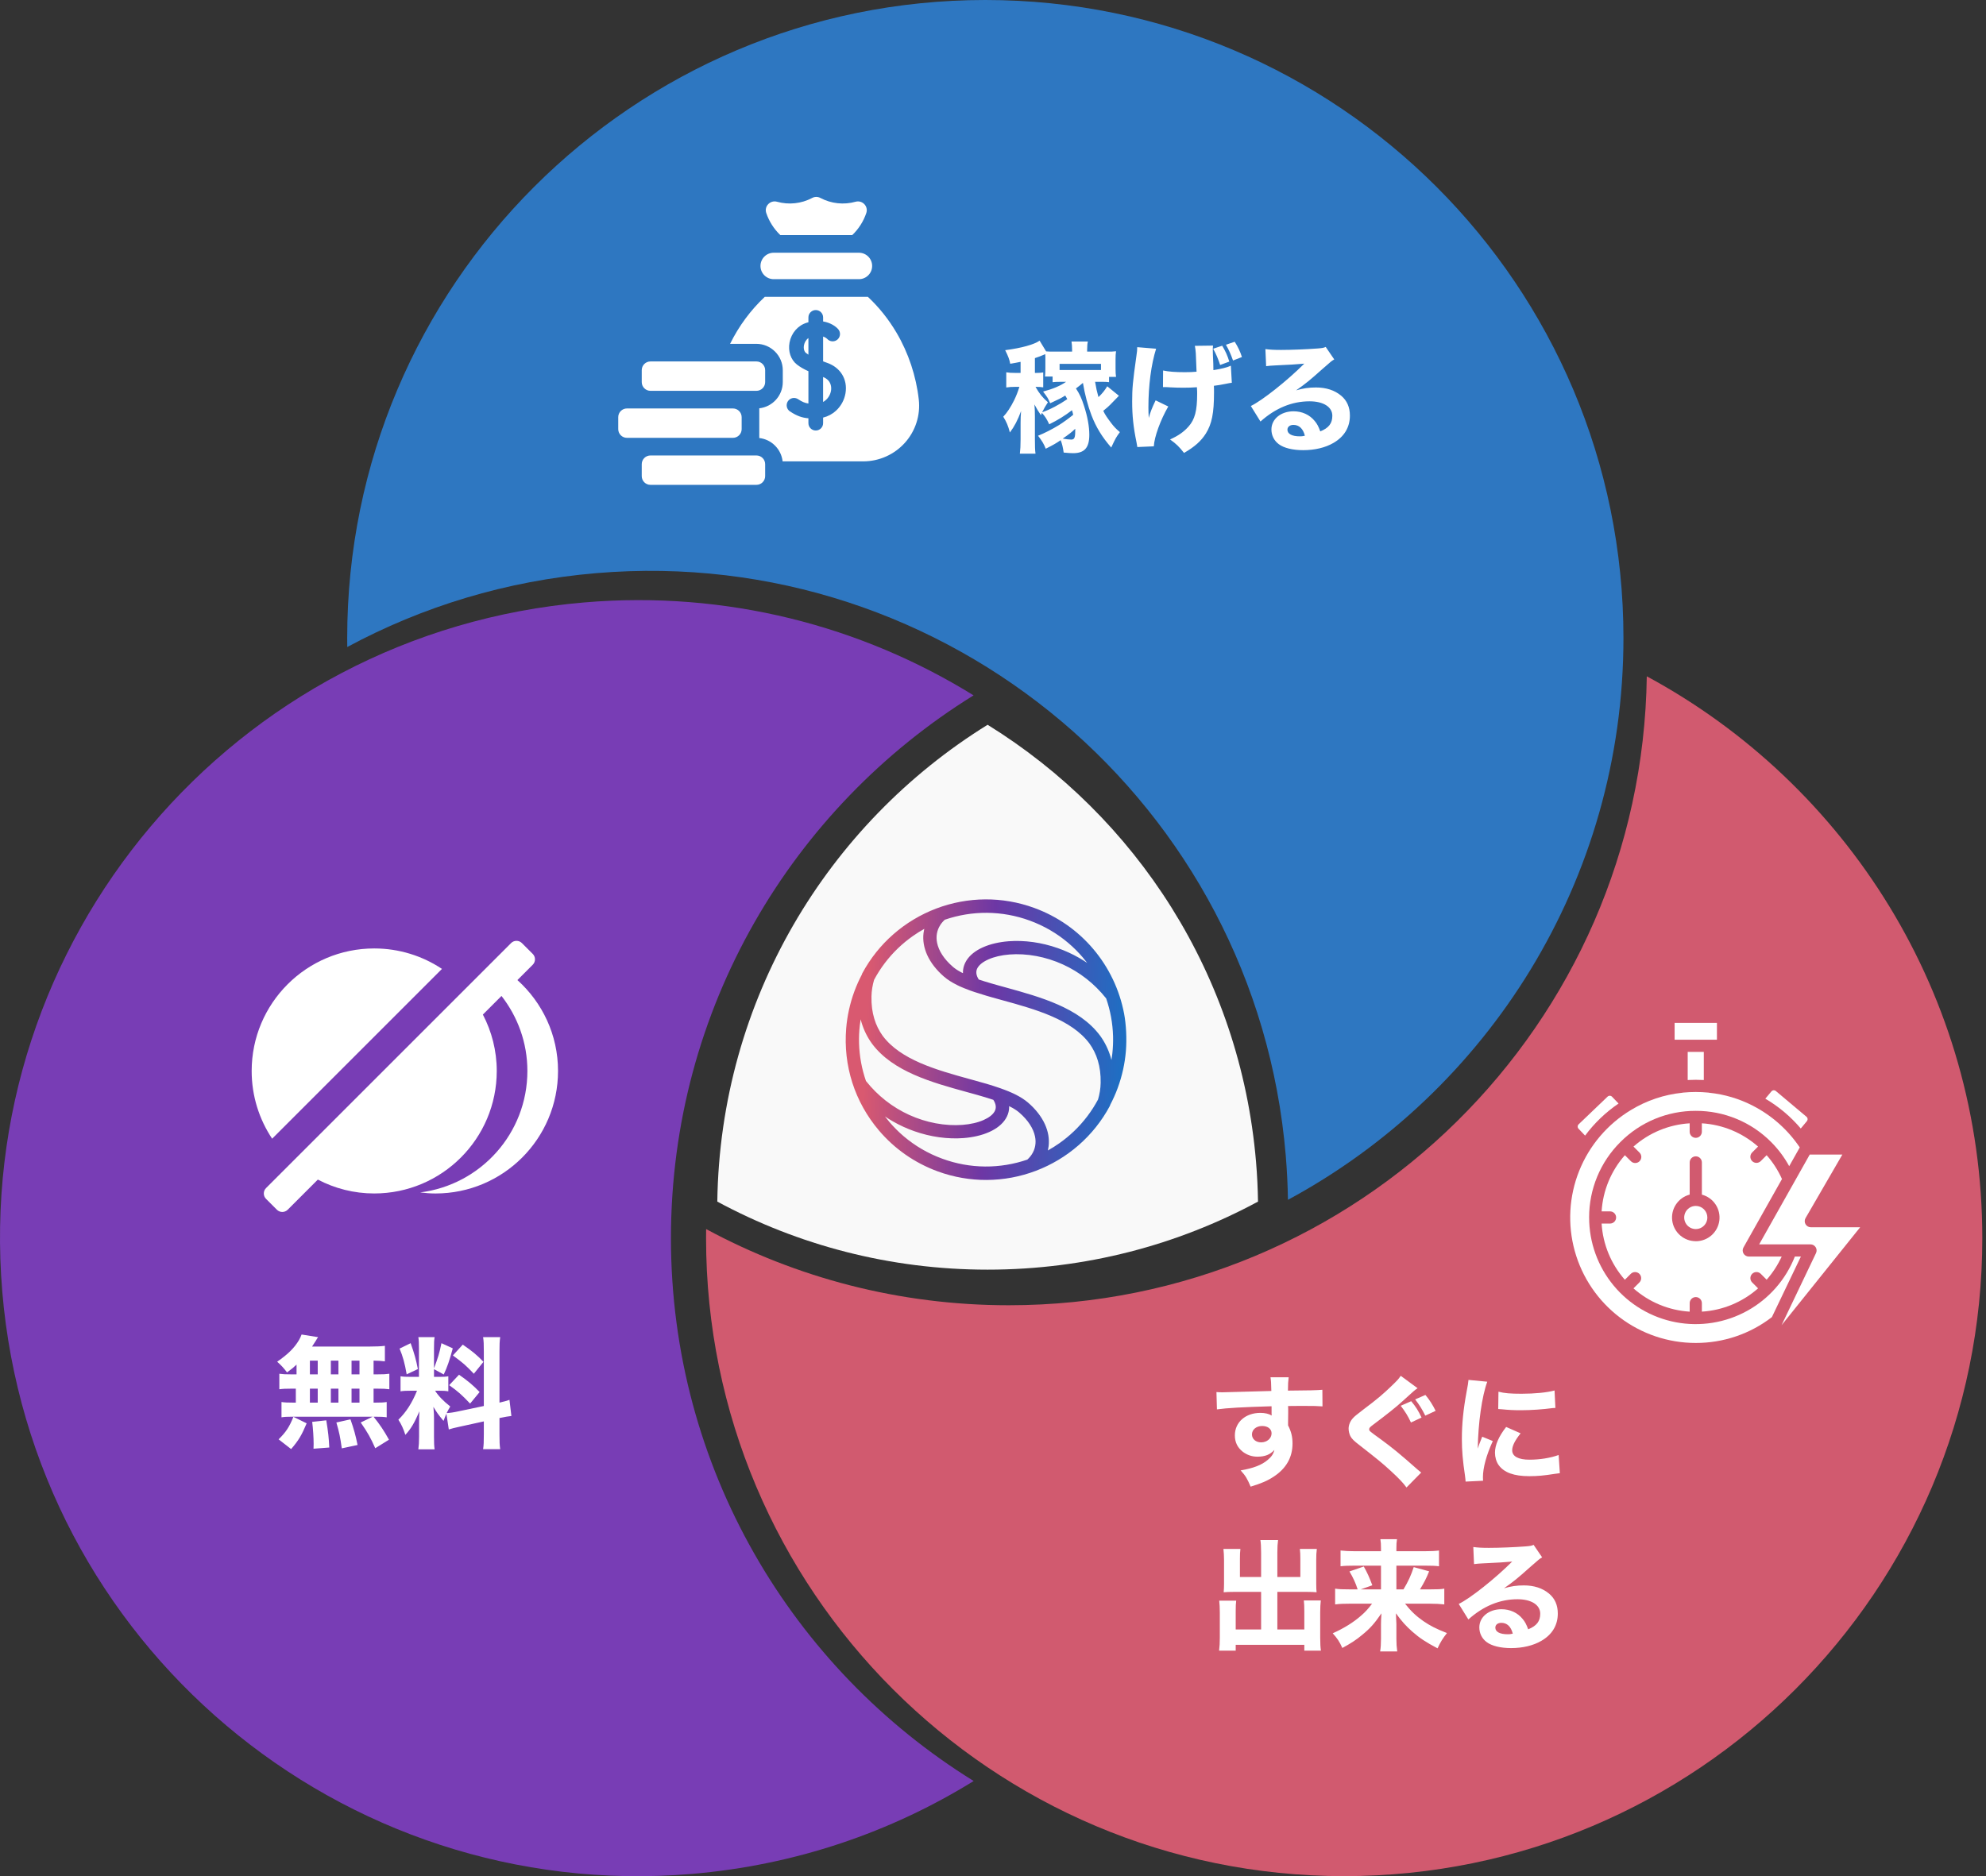
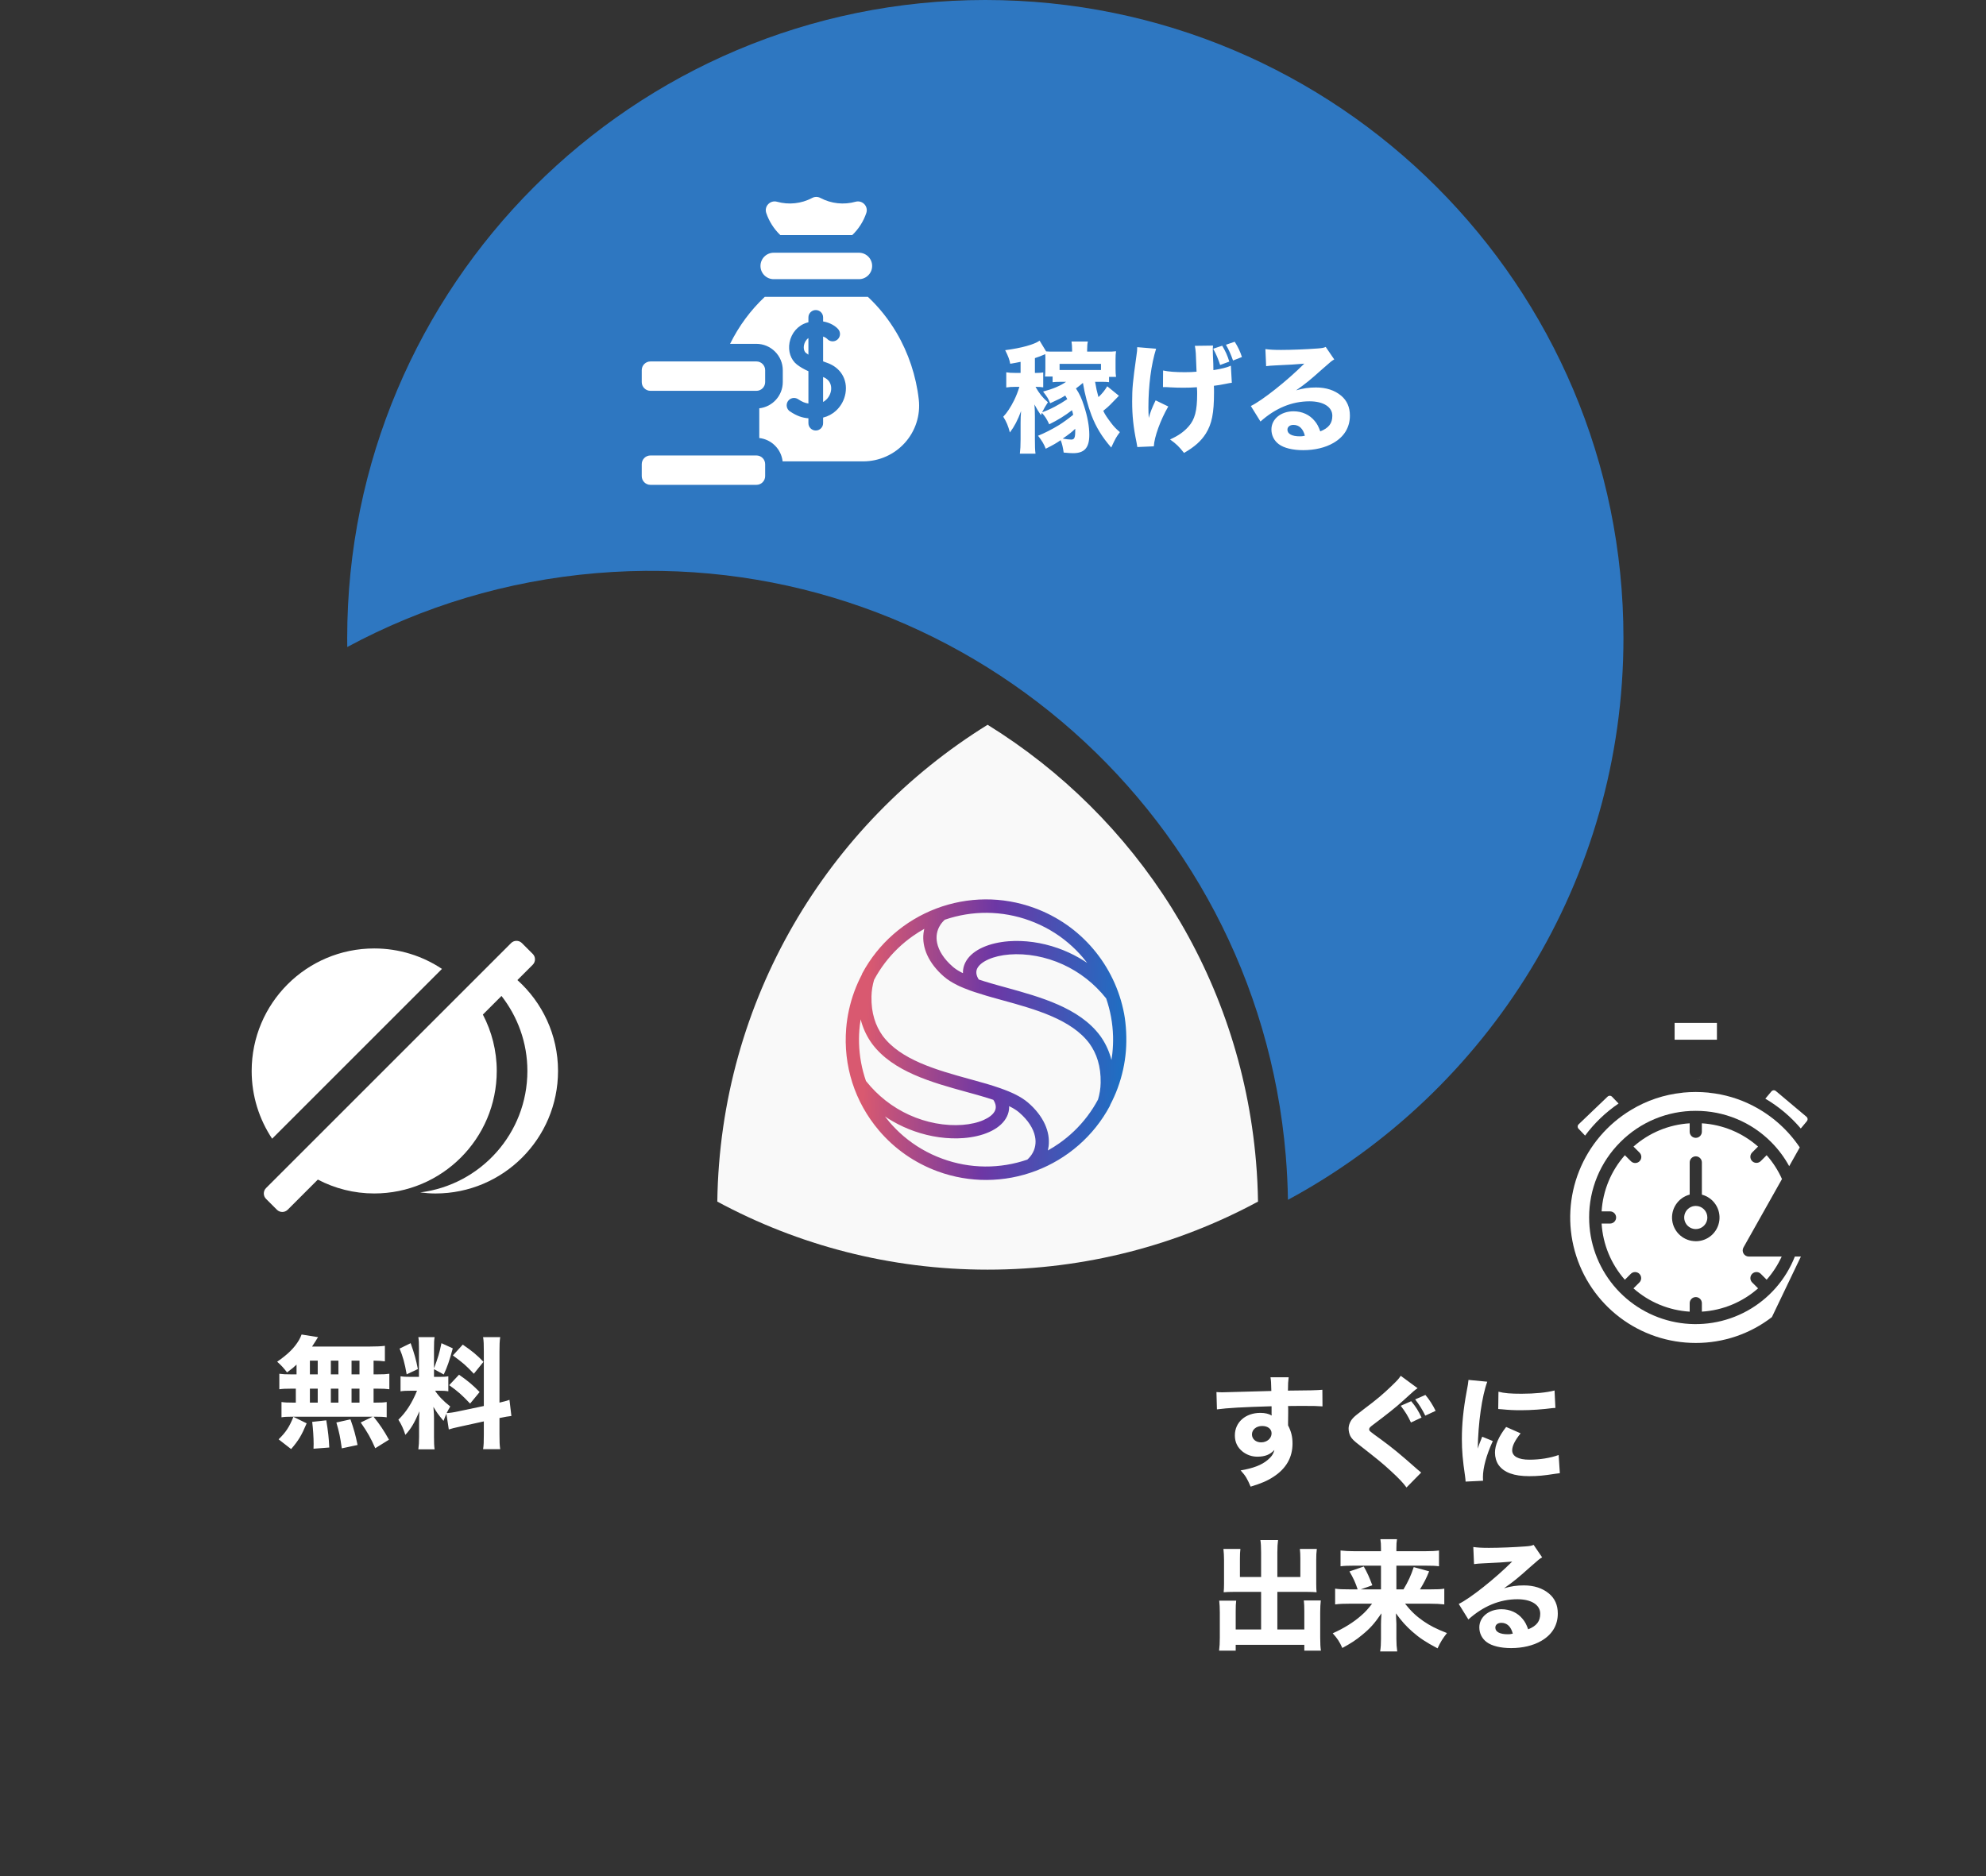
<svg xmlns="http://www.w3.org/2000/svg" width="363" height="343" viewBox="0 0 363 343" fill="none" style="">
  <rect x="0" y="0" width="363" height="343" fill="#333333" stroke="none" />
  <path d="M180.096 0C115.681 0 63.461 52.22 63.461 116.636C63.461 117.186 63.465 117.735 63.473 118.284C77.147 110.912 92.525 106.168 108.99 104.779C173.179 99.371 229.599 147.022 235.006 211.212C235.235 213.938 235.368 216.649 235.41 219.346C271.923 199.641 296.733 161.036 296.733 116.636C296.733 52.22 244.514 0 180.096 0Z" fill="#2E88E5" fill-opacity="0.8" />
-   <path d="M122.635 226.355C122.635 184.436 144.75 147.682 177.949 127.123C157.413 114.414 132.767 107.946 106.852 110.129C42.663 115.538 -4.989 171.958 0.418 236.147C5.826 300.336 62.245 347.988 126.434 342.581C145.361 340.986 162.85 334.955 177.966 325.597C144.758 305.04 122.635 268.281 122.635 226.355Z" fill="#8A40D6" fill-opacity="0.8" />
-   <path d="M300.999 123.643C300.111 187.295 248.239 238.621 184.376 238.621C164.362 238.621 145.526 233.579 129.067 224.696C129.059 225.247 129.055 225.8 129.055 226.353C129.055 290.77 181.274 342.988 245.69 342.988C310.105 342.988 362.325 290.768 362.325 226.353C362.325 181.95 337.512 143.345 300.999 123.641V123.643Z" fill="#F8647F" fill-opacity="0.8" />
  <path d="M180.516 132.5C151.248 150.625 131.623 182.839 131.109 219.672C145.814 227.607 162.641 232.113 180.523 232.113C198.404 232.113 215.233 227.607 229.938 219.672C229.901 217.265 229.784 214.843 229.578 212.406C226.697 178.211 207.612 149.271 180.514 132.5H180.516Z" fill="#F9F9F9" />
  <path d="M184.448 202.226C184.457 202.442 184.448 202.655 184.422 202.86C184.386 203.148 184.319 203.426 184.224 203.691C184.127 203.965 184 204.228 183.846 204.484C183.691 204.74 183.508 204.986 183.297 205.221C183.086 205.456 182.848 205.678 182.59 205.885C182.331 206.094 182.047 206.29 181.74 206.47C181.436 206.651 181.108 206.819 180.763 206.97C180.436 207.113 180.088 207.246 179.722 207.367C179.359 207.487 178.982 207.591 178.589 207.683C178.199 207.774 177.795 207.851 177.38 207.914C176.971 207.976 176.548 208.024 176.111 208.058C174.717 208.166 173.199 208.123 171.62 207.903C170.148 207.696 168.623 207.334 167.096 206.794C165.804 206.337 164.511 205.755 163.246 205.033C162.743 204.745 162.242 204.435 161.749 204.101C162.007 204.441 162.276 204.775 162.554 205.103C163.351 206.038 164.225 206.916 165.173 207.722C166.201 208.597 167.316 209.39 168.51 210.085C169.677 210.764 170.921 211.35 172.235 211.831C173.512 212.3 174.799 212.647 176.087 212.882C177.408 213.123 178.731 213.246 180.041 213.257C181.372 213.268 182.695 213.162 183.998 212.947C185.285 212.735 186.549 212.416 187.773 211.994L187.836 211.934C187.879 211.893 187.919 211.854 187.956 211.816C187.993 211.779 188.035 211.736 188.077 211.69C188.122 211.643 188.16 211.6 188.193 211.561C188.231 211.518 188.264 211.477 188.298 211.436C188.328 211.4 188.36 211.359 188.395 211.313C188.429 211.268 188.461 211.227 188.487 211.188C188.513 211.15 188.543 211.107 188.575 211.061L188.593 211.035C188.75 210.792 188.881 210.54 188.984 210.282C189.085 210.027 189.161 209.758 189.212 209.478C189.262 209.196 189.285 208.914 189.279 208.631C189.274 208.343 189.24 208.05 189.178 207.754C189.103 207.393 188.988 207.026 188.829 206.658C188.672 206.29 188.474 205.923 188.234 205.557C187.997 205.191 187.719 204.827 187.399 204.469C187.089 204.12 186.736 203.771 186.336 203.424C186.265 203.362 186.216 203.321 186.192 203.301C186.149 203.265 186.1 203.226 186.048 203.187C185.988 203.14 185.94 203.103 185.9 203.075C185.842 203.034 185.79 202.996 185.743 202.965C185.689 202.926 185.635 202.89 185.577 202.853C185.513 202.812 185.454 202.774 185.399 202.741C185.341 202.705 185.282 202.67 185.222 202.634C185.19 202.616 185.123 202.578 185.026 202.522L184.859 202.431L184.854 202.44L184.515 202.252C184.5 202.244 184.487 202.239 184.472 202.233L184.454 202.224L184.448 202.226ZM172.686 168.144L172.629 168.196C172.588 168.237 172.551 168.272 172.515 168.308C172.484 168.34 172.45 168.373 172.416 168.409C172.392 168.435 172.36 168.468 172.321 168.513L172.295 168.543C172.289 168.549 172.299 168.539 172.295 168.543C172.282 168.558 172.269 168.573 172.261 168.58L172.252 168.593C172.215 168.638 172.181 168.677 172.151 168.713C172.112 168.761 172.08 168.801 172.059 168.829C172.028 168.87 172 168.909 171.973 168.946C171.947 168.983 171.919 169.026 171.888 169.073L171.871 169.099C171.714 169.342 171.583 169.594 171.48 169.851C171.377 170.113 171.301 170.381 171.25 170.656C171.2 170.937 171.177 171.219 171.183 171.503C171.189 171.788 171.222 172.083 171.284 172.38C171.359 172.74 171.474 173.108 171.633 173.476C171.79 173.843 171.988 174.211 172.228 174.577C172.465 174.943 172.743 175.306 173.063 175.665C173.373 176.014 173.726 176.363 174.126 176.71C174.197 176.771 174.244 176.813 174.27 176.833C174.313 176.869 174.362 176.908 174.416 176.949C174.453 176.977 174.504 177.014 174.566 177.061C174.624 177.102 174.674 177.139 174.721 177.171C174.775 177.21 174.829 177.245 174.887 177.283C174.951 177.324 175.01 177.361 175.065 177.395C175.123 177.43 175.182 177.466 175.244 177.503C175.278 177.522 175.343 177.559 175.44 177.613C175.549 177.675 175.635 177.721 175.689 177.749C175.762 177.789 175.833 177.826 175.902 177.86L175.962 177.876L175.99 177.901L176.01 177.91C176.003 177.697 176.01 177.484 176.038 177.273C176.074 176.986 176.141 176.708 176.236 176.443C176.334 176.171 176.461 175.906 176.614 175.65C176.767 175.396 176.95 175.152 177.163 174.915C177.376 174.677 177.612 174.455 177.872 174.248C178.133 174.039 178.415 173.843 178.722 173.664C179.027 173.483 179.354 173.315 179.699 173.164C180.026 173.02 180.374 172.888 180.74 172.766C181.103 172.647 181.48 172.542 181.873 172.451C182.263 172.36 182.667 172.283 183.082 172.22C183.491 172.158 183.914 172.109 184.351 172.076C185.745 171.968 187.263 172.011 188.842 172.231C190.315 172.438 191.84 172.8 193.366 173.339C194.658 173.797 195.951 174.379 197.216 175.101C197.719 175.389 198.22 175.698 198.713 176.032C198.453 175.693 198.186 175.359 197.908 175.03C197.112 174.095 196.237 173.218 195.289 172.412C194.262 171.537 193.146 170.743 191.952 170.049C190.785 169.37 189.541 168.784 188.227 168.302C186.951 167.834 185.663 167.487 184.375 167.252C183.054 167.011 181.731 166.888 180.421 166.876C179.09 166.865 177.767 166.972 176.466 167.186C175.179 167.399 173.915 167.72 172.689 168.14L172.686 168.144ZM182.893 198.967C183.153 199.06 183.387 199.146 183.588 199.223C183.831 199.314 184.065 199.406 184.282 199.493C184.42 199.564 184.601 199.63 184.749 199.693H184.753C184.824 199.725 184.908 199.762 184.998 199.803C185.106 199.854 185.213 199.902 185.321 199.953C185.403 199.992 185.487 200.031 185.573 200.076C185.801 200.19 186.018 200.303 186.222 200.417C186.431 200.535 186.637 200.658 186.837 200.785C187.033 200.91 187.223 201.041 187.41 201.179C187.601 201.321 187.777 201.46 187.937 201.599C188.277 201.895 188.601 202.203 188.904 202.519C189.206 202.836 189.485 203.159 189.741 203.489C190.001 203.823 190.234 204.163 190.442 204.501C190.655 204.848 190.838 205.197 190.997 205.546C191.144 205.874 191.271 206.206 191.374 206.541C191.479 206.876 191.559 207.212 191.615 207.545C191.671 207.879 191.703 208.215 191.712 208.551C191.722 208.89 191.705 209.22 191.666 209.542C191.643 209.721 191.613 209.905 191.572 210.094C191.555 210.172 191.539 210.249 191.52 210.325C192.243 209.924 192.948 209.482 193.63 209C194.577 208.332 195.476 207.595 196.317 206.789C197.19 205.953 198.003 205.042 198.745 204.062C199.466 203.11 200.119 202.091 200.696 201.013C200.765 200.781 200.829 200.542 200.887 200.294C200.946 200.037 200.997 199.779 201.038 199.525C201.079 199.264 201.113 199.003 201.135 198.743C201.158 198.484 201.173 198.221 201.178 197.956C201.186 197.582 201.178 197.217 201.161 196.856C201.143 196.491 201.111 196.14 201.068 195.804C201.025 195.473 200.969 195.147 200.902 194.824C200.836 194.512 200.756 194.204 200.666 193.902C200.578 193.607 200.479 193.322 200.371 193.045C200.261 192.767 200.143 192.5 200.016 192.243C199.889 191.987 199.75 191.737 199.603 191.489C199.451 191.239 199.298 191.006 199.141 190.785C198.324 189.684 197.3 188.742 196.134 187.926C194.959 187.103 193.634 186.403 192.225 185.791C190.808 185.175 189.303 184.647 187.778 184.171C186.235 183.688 184.693 183.262 183.2 182.852L182.321 182.609C181.972 182.512 181.673 182.43 181.48 182.374C181.211 182.299 180.993 182.236 180.841 182.193C180.69 182.15 180.486 182.09 180.213 182.01L178.077 181.342L178.07 181.338L177.853 181.265L177.431 181.118L177.221 181.042C176.855 180.913 176.519 180.777 176.184 180.64C176.089 180.601 175.993 180.56 175.898 180.519C175.764 180.461 175.661 180.418 175.616 180.4L175.545 180.368L175.507 180.33L175.494 180.355L175.066 180.144C175.007 180.116 174.945 180.088 174.885 180.052C174.659 179.94 174.446 179.828 174.244 179.715C174.035 179.597 173.829 179.474 173.629 179.347C173.435 179.222 173.242 179.091 173.056 178.953C172.865 178.811 172.689 178.671 172.529 178.533C172.188 178.236 171.865 177.93 171.562 177.613C171.26 177.296 170.981 176.971 170.725 176.643C170.465 176.309 170.232 175.971 170.024 175.631C169.811 175.284 169.626 174.935 169.469 174.586C169.322 174.258 169.194 173.925 169.092 173.591C168.987 173.255 168.907 172.919 168.851 172.587C168.795 172.253 168.763 171.917 168.753 171.581C168.744 171.242 168.761 170.911 168.8 170.59C168.823 170.411 168.852 170.226 168.894 170.038C168.91 169.96 168.927 169.883 168.946 169.807C168.223 170.208 167.518 170.65 166.836 171.132C165.888 171.8 164.99 172.539 164.149 173.343C163.276 174.179 162.463 175.09 161.721 176.07C161 177.022 160.345 178.041 159.77 179.119C159.701 179.351 159.637 179.59 159.579 179.838C159.519 180.095 159.469 180.353 159.428 180.607C159.387 180.868 159.353 181.129 159.329 181.389C159.306 181.648 159.291 181.911 159.286 182.176C159.278 182.551 159.286 182.921 159.303 183.285C159.321 183.647 159.353 183.996 159.396 184.328C159.439 184.658 159.495 184.985 159.562 185.308C159.628 185.62 159.708 185.927 159.798 186.23C159.886 186.525 159.985 186.81 160.093 187.086C160.203 187.364 160.321 187.631 160.448 187.889C160.575 188.145 160.712 188.395 160.861 188.643C161.013 188.893 161.166 189.126 161.323 189.346C162.14 190.448 163.164 191.39 164.33 192.206C165.505 193.029 166.83 193.728 168.239 194.341C171.084 195.576 174.27 196.455 177.264 197.282L177.915 197.461C179.724 197.957 181.002 198.308 182.891 198.965H182.897L182.893 198.967ZM202.178 182.518C201.077 181.135 199.876 179.955 198.612 178.961C197.229 177.871 195.772 177.001 194.299 176.327C192.675 175.585 191.028 175.082 189.436 174.784C187.704 174.459 186.035 174.377 184.529 174.495C184.162 174.523 183.802 174.564 183.454 174.616C183.099 174.67 182.761 174.733 182.441 174.808C182.118 174.883 181.807 174.969 181.512 175.066C181.219 175.161 180.94 175.267 180.677 175.385C180.43 175.493 180.204 175.609 179.995 175.73C179.787 175.851 179.598 175.976 179.432 176.107C179.271 176.232 179.127 176.365 179 176.503C178.881 176.633 178.778 176.768 178.694 176.908C178.595 177.07 178.526 177.24 178.488 177.413C178.451 177.583 178.442 177.762 178.462 177.953C178.483 178.141 178.535 178.337 178.617 178.539C178.688 178.711 178.782 178.888 178.901 179.073C179.251 179.19 179.598 179.302 179.948 179.41C180.361 179.539 180.772 179.66 181.181 179.78C181.593 179.899 182.032 180.024 182.488 180.151C182.934 180.276 183.387 180.401 183.845 180.526C186.988 181.394 190.333 182.316 193.366 183.654C196.435 185.007 199.182 186.784 201.085 189.352L201.102 189.376C201.309 189.664 201.502 189.953 201.677 190.244C201.857 190.541 202.027 190.851 202.187 191.175C202.346 191.496 202.494 191.827 202.628 192.166C202.763 192.508 202.885 192.857 202.993 193.215C203.049 193.402 203.101 193.592 203.15 193.784C203.21 193.413 203.262 193.042 203.305 192.668C203.426 191.593 203.473 190.524 203.445 189.466C203.413 188.27 203.288 187.083 203.075 185.916C202.864 184.761 202.563 183.624 202.182 182.518H202.178ZM158.28 197.622C159.381 199.004 160.583 200.184 161.846 201.179C163.229 202.269 164.687 203.138 166.159 203.812C167.783 204.555 169.43 205.057 171.022 205.355C172.755 205.68 174.424 205.762 175.93 205.645C176.296 205.617 176.655 205.576 177.004 205.523C177.36 205.469 177.698 205.406 178.017 205.331C178.341 205.257 178.651 205.171 178.948 205.074C179.241 204.978 179.52 204.872 179.783 204.754C180.03 204.646 180.256 204.531 180.466 204.409C180.673 204.288 180.862 204.163 181.028 204.032C181.189 203.907 181.333 203.775 181.46 203.637C181.579 203.506 181.682 203.372 181.766 203.232C181.865 203.069 181.935 202.899 181.972 202.726C182.009 202.556 182.019 202.377 181.998 202.186C181.978 201.998 181.925 201.802 181.843 201.6C181.772 201.429 181.678 201.251 181.561 201.069C181.211 200.951 180.864 200.839 180.514 200.731C180.101 200.602 179.69 200.481 179.281 200.361C178.87 200.242 178.43 200.117 177.974 199.99C177.528 199.865 177.075 199.74 176.616 199.615C175.044 199.182 173.422 198.734 171.833 198.234C170.222 197.726 168.624 197.161 167.109 196.492C165.578 195.819 164.126 195.037 162.816 194.105C161.498 193.167 160.33 192.077 159.375 190.787L159.359 190.763C159.151 190.476 158.959 190.186 158.783 189.895C158.604 189.598 158.434 189.289 158.273 188.964C158.114 188.643 157.966 188.313 157.832 187.973C157.697 187.631 157.576 187.282 157.467 186.924C157.411 186.737 157.359 186.547 157.31 186.355C157.251 186.726 157.198 187.098 157.155 187.471C157.034 188.546 156.987 189.615 157.015 190.673C157.047 191.87 157.172 193.057 157.385 194.223C157.596 195.378 157.897 196.515 158.278 197.622H158.28ZM156.157 181.251C156.256 180.982 156.359 180.717 156.464 180.456C156.559 180.22 156.671 179.957 156.8 179.668C156.91 179.418 157.03 179.16 157.157 178.901C157.269 178.668 157.393 178.425 157.523 178.175L157.587 177.979L157.609 177.938C159.086 175.185 161.02 172.787 163.28 170.807C165.599 168.774 168.262 167.183 171.123 166.096C173.96 165.019 176.997 164.439 180.094 164.422C183.076 164.405 186.111 164.911 189.074 165.996C191.197 166.774 193.157 167.804 194.934 169.041C196.768 170.318 198.399 171.813 199.808 173.474C201.247 175.17 202.455 177.04 203.404 179.03C204.355 181.021 205.051 183.135 205.464 185.321C205.652 186.321 205.781 187.478 205.837 188.665C205.893 189.837 205.88 191.037 205.791 192.137C205.699 193.269 205.527 194.412 205.275 195.556C205.026 196.677 204.703 197.79 204.299 198.889C204.2 199.158 204.097 199.423 203.993 199.684C203.897 199.919 203.785 200.182 203.656 200.47C203.546 200.721 203.426 200.977 203.299 201.238C203.187 201.472 203.064 201.714 202.933 201.964L202.87 202.158L202.849 202.2C201.373 204.956 199.438 207.354 197.179 209.332C194.86 211.365 192.196 212.957 189.335 214.043C186.498 215.12 183.461 215.698 180.365 215.715C177.382 215.732 174.347 215.226 171.385 214.142C169.262 213.364 167.301 212.333 165.524 211.096C163.691 209.82 162.059 208.325 160.65 206.664C158.417 204.03 156.795 201.074 155.791 197.946C154.767 194.755 154.389 191.386 154.666 188.003C154.757 186.87 154.929 185.728 155.182 184.584C155.43 183.462 155.754 182.35 156.157 181.251Z" fill="url(#paint0_linear_4890_1603)" />
  <path d="M54.202 251.252V249.47C53.696 249.954 53.366 250.24 52.464 250.9C51.87 250.108 51.386 249.58 50.66 248.942C52.662 247.556 53.784 246.434 54.642 245.004C54.84 244.652 55.016 244.278 55.126 243.97L58.14 244.454C57.964 244.696 57.942 244.74 57.766 245.048C57.524 245.422 57.348 245.708 57.04 246.17H67.534C68.854 246.17 69.646 246.126 70.35 246.038V248.876C69.646 248.788 69.25 248.766 68.282 248.744V251.252H69.008C70.086 251.252 70.504 251.23 71.164 251.142V253.98C70.504 253.892 70.064 253.87 69.008 253.87H68.282V256.422H68.59C69.668 256.422 70.108 256.4 70.68 256.312V259.106C70.064 259.018 69.602 258.996 68.634 258.996H68.282C69.492 260.514 70.152 261.504 71.098 263.198L68.59 264.76C67.776 262.912 67.204 261.878 65.928 260.052L68.128 258.996H53.344C52.508 258.996 52.024 259.018 51.452 259.106V256.312C52.046 256.4 52.574 256.422 53.608 256.422H54.07V253.87H53.212C52.2 253.87 51.694 253.892 51.056 253.98V251.142C51.716 251.23 52.134 251.252 53.212 251.252H54.202ZM56.644 248.744V251.252H58.074V248.744H56.644ZM60.472 248.744V251.252H61.858V248.744H60.472ZM56.644 253.87V256.422H58.074V253.87H56.644ZM60.472 253.87V256.422H61.858V253.87H60.472ZM64.256 256.422H65.708V253.87H64.256V256.422ZM64.256 251.252H65.708V248.744H64.256V251.252ZM65.356 264.166L62.474 264.782C62.166 262.626 62.034 261.988 61.484 260.052L64.058 259.48C64.696 261.306 64.982 262.34 65.356 264.166ZM60.186 264.628L57.304 264.848C57.326 264.452 57.326 264.144 57.326 263.946C57.326 262.868 57.216 261.086 57.062 259.942L59.636 259.656C59.988 261.812 60.098 262.824 60.186 264.628ZM53.212 264.914L50.924 263.132C52.244 261.834 52.882 260.888 53.63 259.018L56.05 260.206C55.126 262.406 54.576 263.33 53.212 264.914ZM82.032 261.328L81.592 258.446C81.372 258.952 81.306 259.128 81.064 259.766C79.986 258.446 79.898 258.314 79.216 257.192C79.326 258.512 79.326 258.622 79.326 259.326V262.736C79.326 263.77 79.348 264.342 79.436 264.958H76.466C76.554 264.276 76.598 263.638 76.598 262.67V260.25C76.598 259.414 76.62 258.622 76.664 258.006C75.696 260.228 75.146 261.152 74.09 262.318C73.76 261.262 73.364 260.382 72.814 259.546C74.222 258.182 75.3 256.51 76.224 254.244H75.234C74.244 254.244 73.76 254.266 73.21 254.354V251.604C73.716 251.692 74.178 251.714 75.212 251.714H76.576V246.5C76.576 245.532 76.554 245.026 76.466 244.454H79.436C79.348 244.982 79.326 245.488 79.326 246.478V250.152C80.052 248.238 80.316 247.38 80.69 245.554L82.758 246.5C82.12 248.854 81.746 249.91 81.108 251.274L79.326 250.306V251.714H80.228C81.108 251.714 81.482 251.692 81.944 251.604V254.354C81.416 254.266 80.998 254.244 80.184 254.244H79.524C80.162 255.234 81.02 256.114 82.296 257.126C81.944 257.742 81.856 257.896 81.636 258.336C82.142 258.314 82.956 258.204 83.726 258.028L88.434 257.038V247.116C88.434 245.774 88.412 245.158 88.302 244.454H91.426C91.316 245.202 91.294 245.796 91.294 247.116V256.422C92.152 256.224 92.526 256.114 93.12 255.916L93.472 258.864C92.878 258.93 92.372 259.018 91.294 259.238V262.252C91.294 263.594 91.316 264.166 91.426 264.936H88.302C88.412 264.188 88.434 263.616 88.434 262.23V259.854L84.122 260.8C83.088 261.02 82.472 261.174 82.032 261.328ZM73.034 246.544L75.058 245.554C75.762 247.534 76.048 248.59 76.378 250.284L74.332 251.252C73.98 249.206 73.628 247.952 73.034 246.544ZM82.78 247.798L84.584 245.818C86.432 247.094 87.158 247.71 88.368 248.964L86.608 251.142C85.068 249.536 84.804 249.294 82.78 247.798ZM82.098 253.232L83.902 251.318C85.574 252.484 86.498 253.276 87.664 254.486L85.926 256.598C84.43 255.014 83.66 254.332 82.098 253.232Z" fill="white" />
  <path d="M202.382 70.616L204.516 72.354C204.186 72.684 204.186 72.684 202.91 74.004C202.668 74.268 202.294 74.576 201.656 75.104C201.964 75.786 202.36 76.358 203.108 77.348C203.592 77.986 203.966 78.382 204.692 78.998C203.988 79.966 203.922 80.076 203.108 81.814C201.436 79.9 200.336 78.096 199.5 75.918C198.862 74.246 198.268 72.068 197.938 70C197.52 70.352 197.124 70.682 196.662 71.012C197.344 72.046 197.718 72.882 198.136 74.202C198.774 76.138 199.104 77.986 199.104 79.482C199.104 81.858 198.224 82.848 196.134 82.848C195.76 82.848 195.386 82.826 194.418 82.738C194.286 81.792 194.132 81.132 193.868 80.472C192.922 81.11 192.57 81.308 191.14 82.034C190.81 81.176 190.436 80.56 189.732 79.658C190.766 79.262 192.372 78.448 193.582 77.7C194.352 77.216 195.408 76.446 196.156 75.83C196.09 75.5 196.046 75.368 195.936 74.994C194.66 75.984 193.384 76.776 191.778 77.568C191.316 76.578 191.03 76.138 190.436 75.478C190.37 75.632 190.348 75.698 190.26 75.896C189.776 75.192 189.49 74.73 189.072 73.938C189.138 74.708 189.16 75.236 189.16 76.204V80.318C189.16 81.616 189.182 82.298 189.27 82.936H186.41C186.498 82.21 186.542 81.44 186.542 80.318V77.304C186.542 76.622 186.564 75.94 186.63 75.148C186.014 76.82 185.398 77.986 184.584 79.064C184.276 77.854 183.946 77.084 183.374 76.182C184.034 75.5 184.738 74.444 185.376 73.146C185.728 72.42 186.014 71.716 186.322 70.726H185.486C184.892 70.726 184.518 70.748 183.924 70.836V68.064C184.496 68.152 184.782 68.174 185.552 68.174H186.542V66.15C185.794 66.304 185.552 66.348 184.65 66.502C184.496 65.71 184.298 65.16 183.726 64.016C186.652 63.642 189.05 62.982 190.018 62.278L191.206 64.236C191.646 64.28 191.954 64.28 192.878 64.28H195.958V63.95C195.958 63.334 195.914 62.894 195.848 62.432H198.84C198.752 62.806 198.708 63.224 198.708 63.95V64.28H202.052C203.174 64.28 203.482 64.28 203.988 64.214C203.922 64.654 203.9 65.094 203.9 65.732V67.426C203.9 68.02 203.922 68.416 203.988 68.9H202.712V69.868C202.228 69.802 201.964 69.802 201.194 69.802H200.16C200.358 70.99 200.49 71.562 200.776 72.596C201.524 71.892 201.92 71.364 202.382 70.616ZM189.468 70.726H189.27C189.996 71.98 190.502 72.618 191.536 73.542C191.14 74.136 190.81 74.708 190.48 75.368C191.866 74.906 193.648 73.96 195.078 72.97C194.902 72.662 194.858 72.552 194.704 72.31C193.846 72.838 193.802 72.86 191.954 73.718C191.514 72.728 191.514 72.728 190.656 71.584C192.394 71.122 193.802 70.55 194.858 69.802H193.89C193.164 69.802 192.856 69.824 192.394 69.868V68.834H191.008C191.052 68.372 191.074 68.064 191.074 67.338V65.71C191.074 65.292 191.074 65.072 191.052 64.742C190.194 65.116 189.952 65.204 189.16 65.468V68.174H189.49C189.952 68.174 190.326 68.152 190.678 68.086V70.814C190.282 70.748 189.864 70.726 189.468 70.726ZM201.238 67.646V66.524H193.67V67.646C194 67.646 194 67.646 194.132 67.646H201.238ZM196.53 78.382C195.848 79.042 195.496 79.306 194.242 80.186C194.924 80.296 195.43 80.362 195.804 80.362C196.376 80.362 196.53 80.01 196.53 78.778C196.53 78.668 196.53 78.558 196.53 78.382ZM224.69 66.106L223.018 66.722C222.666 65.622 222.248 64.654 221.742 63.752L223.392 63.202C224.008 64.236 224.338 64.962 224.69 66.106ZM227 65.27L225.372 65.908C224.976 64.786 224.624 63.972 224.074 63.026L225.68 62.476C226.252 63.378 226.692 64.28 227 65.27ZM212.568 70.77L212.59 67.734C213.646 67.954 214.834 68.042 216.55 68.042C217.342 68.042 218.046 68.02 218.706 67.954C218.574 64.258 218.574 64.258 218.398 63.224L221.72 63.18C221.676 63.532 221.676 63.686 221.676 63.95C221.676 64.214 221.676 64.214 221.698 64.962C221.742 65.688 221.742 65.688 221.764 66.48C221.764 66.964 221.764 67.162 221.786 67.668C223.282 67.426 224.25 67.184 224.976 66.854L225.152 69.978C224.778 70.022 224.778 70.022 223.898 70.198C223.018 70.374 222.732 70.418 221.874 70.528C221.896 70.924 221.896 71.342 221.896 71.76C221.896 75.544 221.5 77.502 220.4 79.262C219.52 80.648 218.354 81.682 216.418 82.804C215.494 81.638 215.054 81.198 213.866 80.34C215.362 79.658 216.352 78.976 217.232 77.986C218.398 76.688 218.816 75.082 218.816 72.002C218.816 71.628 218.816 71.452 218.772 70.792C217.826 70.858 217.21 70.88 216.308 70.88C215.45 70.88 214.724 70.858 213.932 70.814C213.228 70.77 213.14 70.77 212.876 70.77C212.81 70.77 212.7 70.77 212.568 70.77ZM207.86 63.466L211.314 63.752C210.412 66.59 209.906 70.506 209.906 74.466C209.906 75.038 209.928 75.852 209.972 76.402C210.258 75.346 210.566 74.554 211.226 73.19L213.536 74.312C212.106 76.776 210.984 79.878 210.896 81.594L207.882 81.726C207.838 81.396 207.816 81.264 207.728 80.846C207.156 78.096 206.936 75.984 206.936 73.388C206.936 70.968 207.046 69.802 207.706 65.116C207.838 64.236 207.86 63.972 207.86 63.466ZM231.422 66.942L231.29 63.818C232.104 63.928 232.83 63.972 234.15 63.972C236.042 63.972 238.77 63.862 240.816 63.708C241.674 63.642 241.938 63.598 242.312 63.422L243.874 65.71C243.412 65.974 243.39 65.974 241.674 67.492C239.386 69.538 238.682 70.11 236.9 71.364C238.154 70.99 239.254 70.836 240.53 70.836C242.4 70.836 243.94 71.342 245.128 72.332C246.206 73.234 246.734 74.444 246.734 75.984C246.734 78.118 245.7 79.834 243.72 80.978C242.246 81.836 240.31 82.298 238.198 82.298C236.284 82.298 234.656 81.902 233.732 81.198C232.874 80.56 232.39 79.592 232.39 78.514C232.39 76.622 234.106 75.192 236.438 75.192C238 75.192 239.386 75.83 240.31 76.974C240.75 77.502 240.992 77.964 241.322 78.866C242.884 78.228 243.522 77.392 243.522 76.006C243.522 74.4 241.894 73.366 239.364 73.366C236.13 73.366 233.116 74.62 230.388 77.062L228.628 74.224C230.696 73.234 235.294 69.582 238.396 66.48C236.592 66.634 236.218 66.656 232.984 66.81C232.28 66.854 232.082 66.854 231.422 66.942ZM238.506 79.658C238.176 78.36 237.45 77.678 236.416 77.678C235.756 77.678 235.316 78.03 235.316 78.558C235.316 79.328 236.152 79.768 237.582 79.768C237.912 79.768 238 79.768 238.506 79.658Z" fill="white" />
  <path d="M222.43 257.658L222.342 254.49C222.87 254.534 223.09 254.534 223.486 254.534C223.97 254.534 226.17 254.468 232.374 254.292C232.33 252.642 232.33 252.532 232.22 251.784H235.542C235.432 252.73 235.432 252.774 235.41 254.226C239.128 254.204 240.822 254.16 241.702 254.072L241.724 257.108C240.778 257.042 240.25 257.02 237.896 257.02C236.73 257.02 236.554 257.02 235.432 257.042L235.454 257.548V258.274L235.432 260.078C235.432 260.166 235.432 260.32 235.432 260.584C236.004 261.684 236.246 262.652 236.246 263.906C236.246 266.436 235.08 268.482 232.77 269.978C231.67 270.704 230.548 271.188 228.59 271.782C227.952 270.286 227.666 269.802 226.764 268.812C229.096 268.416 230.636 267.822 231.736 266.876C232.418 266.304 232.77 265.776 232.924 265.072C232.154 265.93 231.208 266.304 229.822 266.304C228.832 266.304 227.952 265.996 227.182 265.424C226.192 264.654 225.708 263.664 225.708 262.41C225.708 260.012 227.644 258.296 230.372 258.296C231.23 258.296 231.934 258.472 232.44 258.78C232.44 258.692 232.44 258.692 232.418 258.428C232.418 258.318 232.418 258.318 232.418 257.086C227.182 257.24 224.322 257.394 222.43 257.658ZM230.702 260.694C229.624 260.694 228.832 261.354 228.832 262.234C228.832 263.07 229.536 263.686 230.504 263.686C231.582 263.686 232.418 262.96 232.418 262.036C232.418 261.244 231.736 260.694 230.702 260.694ZM262.404 257.922L260.512 258.802C259.94 257.636 259.412 256.8 258.664 255.832L260.534 255.018C261.26 255.876 261.876 256.844 262.404 257.922ZM259.83 259.154L257.894 260.056C257.322 258.824 256.86 258.098 256.024 256.998L257.938 256.162C258.818 257.218 259.236 257.9 259.83 259.154ZM256.024 251.52L259.104 253.786C258.554 254.16 258.554 254.16 256.354 256.162C255.232 257.196 253.516 258.56 251.052 260.408C250.37 260.914 250.26 261.046 250.26 261.288C250.26 261.596 250.26 261.596 252.394 263.136C254.528 264.698 255.87 265.798 259.104 268.658C259.346 268.878 259.478 268.988 259.764 269.208L257.08 271.936C256.486 271.122 255.738 270.308 254.198 268.9C252.592 267.426 251.932 266.898 248.478 264.192C247.466 263.422 247.07 263.026 246.806 262.52C246.63 262.146 246.498 261.64 246.498 261.178C246.498 260.518 246.784 259.814 247.268 259.286C247.576 258.934 247.884 258.692 249.226 257.658C251.668 255.832 252.856 254.82 254.33 253.39C255.386 252.378 255.628 252.114 256.024 251.52ZM268.41 252.268L271.842 252.598C270.874 255.216 270.17 260.166 270.104 264.83C270.39 263.972 270.39 263.972 270.5 263.708L270.918 262.652L272.854 263.444C271.688 265.996 271.05 268.328 271.05 270.066C271.05 270.286 271.05 270.396 271.072 270.704L267.882 270.858C267.86 270.462 267.838 270.286 267.772 269.78C267.354 266.986 267.2 265.204 267.2 263.07C267.2 260.342 267.464 257.68 268.058 254.468C268.322 253.104 268.344 252.906 268.41 252.268ZM273.844 257.592L273.888 254.424C274.966 254.71 276.11 254.798 278.112 254.798C280.532 254.798 282.732 254.578 284.14 254.204L284.294 257.394C284.096 257.394 284.074 257.394 283.832 257.416C282.028 257.658 279.828 257.812 278.002 257.812C276.616 257.812 275.824 257.768 274.46 257.636C274.35 257.614 274.174 257.614 273.844 257.592ZM275.296 260.87L277.936 262.036C276.902 263.334 276.396 264.324 276.396 265.138C276.396 266.238 277.518 266.854 279.542 266.854C281.456 266.854 283.37 266.546 284.888 265.996L285.108 269.318C284.756 269.362 284.624 269.384 284.14 269.45C282.204 269.758 281.038 269.868 279.52 269.868C276.726 269.868 274.9 269.208 273.91 267.822C273.492 267.228 273.25 266.392 273.25 265.578C273.25 264.192 273.932 262.608 275.296 260.87ZM230.504 288.296V283.808C230.504 282.752 230.46 282.114 230.372 281.542H233.606C233.518 282.202 233.474 282.796 233.474 283.808V288.296H237.676V284.952C237.676 284.226 237.654 283.742 237.588 283.17H240.69C240.602 283.852 240.58 284.336 240.58 285.172V289.55C240.58 290.188 240.602 290.738 240.646 291.09C240.206 291.046 239.634 291.024 239.018 291.024H233.474V297.888H238.402V294.478C238.402 293.708 238.38 293.18 238.314 292.586H241.416C241.35 293.18 241.306 293.862 241.306 294.764V299.384C241.306 300.528 241.35 301.166 241.438 301.76H238.402V300.704H225.862V301.76H222.826C222.914 301.034 222.958 300.352 222.958 299.384V294.808C222.958 293.95 222.914 293.18 222.848 292.63H225.95C225.884 293.136 225.862 293.642 225.862 294.522V297.888H230.504V291.024H225.356C224.652 291.024 224.146 291.046 223.662 291.09C223.706 290.606 223.728 290.144 223.728 289.55V285.194C223.728 284.578 223.684 283.654 223.618 283.17H226.72C226.654 283.676 226.632 284.204 226.632 284.974V288.296H230.504ZM250.788 293.18H246.718C245.574 293.18 244.914 293.202 244.034 293.312V290.43C244.782 290.54 245.354 290.562 246.696 290.562H248.148C247.796 289.44 247.334 288.428 246.652 287.284L249.27 286.382C249.908 287.504 250.282 288.34 250.832 289.814L248.72 290.562H252.416V286.228H247.51C246.388 286.228 245.772 286.25 245.024 286.338V283.456C245.816 283.544 246.52 283.588 247.686 283.588H252.416V283.016C252.416 282.356 252.394 281.96 252.306 281.388H255.342C255.254 281.916 255.232 282.334 255.232 283.038V283.588H260.336C261.612 283.588 262.36 283.544 263.02 283.456V286.338C262.338 286.25 261.722 286.228 260.534 286.228H255.232V290.562H256.53C257.41 289.088 257.894 288.032 258.4 286.492L261.216 287.262C260.71 288.516 260.336 289.264 259.544 290.562H261.414C262.756 290.562 263.372 290.54 263.988 290.43V293.312C263.218 293.224 262.426 293.18 261.282 293.18H256.816C257.872 294.522 258.84 295.446 260.138 296.348C261.392 297.206 262.448 297.756 264.472 298.548C263.702 299.538 263.306 300.154 262.756 301.342C260.622 300.22 259.456 299.45 258.136 298.284C256.97 297.25 256.2 296.392 255.144 294.94C255.166 295.556 255.21 296.216 255.232 296.898V299.626C255.232 300.462 255.276 301.144 255.386 301.914H252.262C252.372 301.188 252.416 300.55 252.416 299.626V296.942C252.416 296.59 252.438 295.732 252.504 294.94C251.206 296.832 250.414 297.712 248.984 298.878C247.884 299.802 246.894 300.44 245.354 301.276C244.826 300.11 244.43 299.516 243.594 298.592C245.618 297.69 247.422 296.568 248.786 295.358C249.534 294.72 250.084 294.104 250.788 293.18ZM269.422 285.942L269.29 282.818C270.104 282.928 270.83 282.972 272.15 282.972C274.042 282.972 276.77 282.862 278.816 282.708C279.674 282.642 279.938 282.598 280.312 282.422L281.874 284.71C281.412 284.974 281.39 284.974 279.674 286.492C277.386 288.538 276.682 289.11 274.9 290.364C276.154 289.99 277.254 289.836 278.53 289.836C280.4 289.836 281.94 290.342 283.128 291.332C284.206 292.234 284.734 293.444 284.734 294.984C284.734 297.118 283.7 298.834 281.72 299.978C280.246 300.836 278.31 301.298 276.198 301.298C274.284 301.298 272.656 300.902 271.732 300.198C270.874 299.56 270.39 298.592 270.39 297.514C270.39 295.622 272.106 294.192 274.438 294.192C276 294.192 277.386 294.83 278.31 295.974C278.75 296.502 278.992 296.964 279.322 297.866C280.884 297.228 281.522 296.392 281.522 295.006C281.522 293.4 279.894 292.366 277.364 292.366C274.13 292.366 271.116 293.62 268.388 296.062L266.628 293.224C268.696 292.234 273.294 288.582 276.396 285.48C274.592 285.634 274.218 285.656 270.984 285.81C270.28 285.854 270.082 285.854 269.422 285.942ZM276.506 298.658C276.176 297.36 275.45 296.678 274.416 296.678C273.756 296.678 273.316 297.03 273.316 297.558C273.316 298.328 274.152 298.768 275.582 298.768C275.912 298.768 276 298.768 276.506 298.658Z" fill="white" />
  <path d="M156.993 46.203H141.417C140.082 46.203 139 47.285 139 48.62C139 49.955 140.082 51.037 141.417 51.037H156.993C158.328 51.037 159.41 49.955 159.41 48.62C159.41 47.285 158.328 46.203 156.993 46.203Z" fill="white" />
  <path d="M117.297 84.86V87.042C117.297 87.923 118.011 88.637 118.891 88.637H138.261C139.142 88.637 139.855 87.923 139.855 87.042V84.86C139.855 83.979 139.142 83.266 138.261 83.266H118.891C118.011 83.266 117.297 83.979 117.297 84.86Z" fill="white" />
-   <path d="M113 76.266V78.448C113 79.329 113.714 80.043 114.594 80.043H133.964C134.845 80.043 135.559 79.329 135.559 78.448V76.266C135.559 75.386 134.845 74.672 133.964 74.672H114.594C113.714 74.672 113 75.386 113 76.266Z" fill="white" />
  <path d="M138.261 66.078H118.891C118.011 66.078 117.297 66.792 117.297 67.673V69.855C117.297 70.735 118.011 71.449 118.891 71.449H138.261C139.142 71.449 139.855 70.735 139.855 69.855V67.673C139.855 66.792 139.142 66.078 138.261 66.078Z" fill="white" />
  <path d="M146.952 63.11C146.839 63.709 146.984 64.268 147.322 64.533C147.454 64.636 147.603 64.738 147.762 64.837V61.805C147.293 62.133 147.037 62.658 146.952 63.11Z" fill="white" />
  <path d="M150.445 68.922V73.484C151.268 73.04 151.757 72.219 151.888 71.442C151.982 70.886 152.02 69.553 150.445 68.922Z" fill="white" />
  <path d="M167.937 73.057C167.454 68.748 166.042 64.511 163.855 60.805C162.403 58.345 160.652 56.16 158.63 54.266H139.787C137.198 56.699 135.043 59.614 133.445 62.859H138.243C140.908 62.859 143.077 65.028 143.077 67.693V69.842C143.077 72.326 141.194 74.377 138.78 74.645V80.078C141.017 80.326 142.798 82.107 143.046 84.344H157.781C160.691 84.344 163.473 83.099 165.414 80.928C167.337 78.778 168.256 75.909 167.937 73.057ZM154.539 71.891C154.334 73.11 153.72 74.241 152.812 75.076C152.132 75.7 151.33 76.127 150.448 76.343V77.361C150.448 78.103 149.846 78.704 149.105 78.704C148.363 78.704 147.762 78.103 147.762 77.361V76.469C146.637 76.376 145.711 76.079 144.395 75.218C143.774 74.812 143.6 73.98 144.006 73.359C144.412 72.738 145.244 72.564 145.865 72.97C146.626 73.468 147.112 73.681 147.762 73.767V67.868C146.871 67.462 146.208 67.071 145.665 66.645C144.53 65.755 144.012 64.21 144.313 62.612C144.641 60.869 145.854 59.483 147.477 58.994C147.573 58.965 147.668 58.939 147.762 58.914V58.025C147.762 57.284 148.363 56.683 149.105 56.683C149.846 56.683 150.448 57.284 150.448 58.025V58.766C151.795 58.991 152.746 59.651 153.205 60.178C153.692 60.737 153.634 61.585 153.075 62.072C152.518 62.557 151.675 62.502 151.187 61.95C151.155 61.917 150.914 61.684 150.448 61.523V66.067C150.701 66.161 150.955 66.253 151.204 66.341C153.651 67.206 154.96 69.384 154.539 71.891Z" fill="white" />
  <path d="M142.631 42.982H155.768C156.947 41.857 157.829 40.465 158.344 38.934C158.756 37.711 157.616 36.537 156.373 36.883C154.244 37.477 151.94 37.244 149.948 36.186C149.48 35.938 148.919 35.938 148.451 36.186C146.459 37.244 144.155 37.477 142.026 36.883C140.783 36.537 139.643 37.711 140.054 38.934C140.57 40.465 141.452 41.857 142.631 42.982Z" fill="white" />
  <path d="M94.571 179.172L97.374 176.369C97.919 175.823 97.919 174.935 97.374 174.389L95.394 172.41C94.848 171.863 93.96 171.863 93.414 172.41L48.628 217.196C48.082 217.742 48.082 218.629 48.628 219.175L50.608 221.155C51.154 221.701 52.041 221.701 52.587 221.155L58.095 215.647C61.178 217.26 64.675 218.184 68.396 218.184C80.767 218.184 90.796 208.154 90.796 195.784C90.796 192.063 89.87 188.566 88.26 185.48L91.664 182.075C94.615 185.866 96.396 190.61 96.396 195.787C96.396 207.208 87.842 216.613 76.796 217.994C77.715 218.108 78.647 218.187 79.596 218.187C91.967 218.187 101.996 208.157 101.996 195.787C101.996 189.182 99.121 183.268 94.571 179.172Z" fill="white" />
  <path d="M80.782 177.131C77.234 174.771 72.981 173.391 68.4 173.391C56.03 173.391 46 183.42 46 195.791C46 200.371 47.38 204.625 49.741 208.172L80.782 177.131Z" fill="white" />
  <path d="M309.952 220.461C309.534 220.461 309.125 220.585 308.777 220.818C308.429 221.05 308.157 221.381 307.997 221.767C307.837 222.154 307.795 222.58 307.877 222.99C307.958 223.401 308.16 223.778 308.456 224.074C308.752 224.37 309.129 224.572 309.54 224.653C309.95 224.735 310.376 224.693 310.762 224.533C311.149 224.373 311.48 224.101 311.712 223.753C311.945 223.405 312.069 222.996 312.069 222.577C312.069 222.016 311.846 221.478 311.449 221.081C311.052 220.684 310.514 220.461 309.952 220.461Z" fill="white" />
-   <path d="M311.421 197.444V192.305H308.477V197.444C309.457 197.391 310.44 197.391 311.421 197.444Z" fill="white" />
+   <path d="M311.421 197.444V192.305V197.444C309.457 197.391 310.44 197.391 311.421 197.444Z" fill="white" />
  <path d="M325.709 215.547C325.001 213.961 324.057 212.491 322.907 211.189L321.818 212.279C321.608 212.482 321.327 212.594 321.034 212.592C320.742 212.589 320.463 212.472 320.256 212.266C320.05 212.059 319.933 211.78 319.93 211.488C319.928 211.195 320.04 210.914 320.243 210.704L321.335 209.612C318.482 207.088 314.866 205.591 311.064 205.359V206.902C311.064 207.198 310.947 207.481 310.738 207.69C310.529 207.899 310.246 208.016 309.95 208.016C309.655 208.016 309.371 207.899 309.163 207.69C308.954 207.481 308.836 207.198 308.836 206.902V205.359C305.035 205.591 301.42 207.088 298.568 209.612L299.66 210.704C299.766 210.807 299.851 210.93 299.909 211.066C299.968 211.201 299.998 211.348 300 211.496C300.001 211.643 299.973 211.79 299.917 211.927C299.861 212.064 299.778 212.188 299.674 212.293C299.569 212.398 299.445 212.48 299.308 212.536C299.171 212.592 299.024 212.62 298.876 212.619C298.728 212.618 298.582 212.587 298.446 212.529C298.31 212.47 298.187 212.386 298.085 212.279L296.994 211.189C294.472 214.043 292.975 217.657 292.742 221.459H294.279C294.575 221.459 294.858 221.576 295.067 221.785C295.276 221.994 295.393 222.278 295.393 222.573C295.393 222.868 295.276 223.152 295.067 223.361C294.858 223.57 294.575 223.687 294.279 223.687H292.742C292.975 227.489 294.47 231.104 296.991 233.96L298.085 232.866C298.295 232.663 298.576 232.55 298.868 232.553C299.16 232.556 299.44 232.673 299.646 232.879C299.853 233.086 299.97 233.365 299.972 233.657C299.975 233.949 299.863 234.231 299.66 234.441L298.566 235.535C301.42 238.059 305.036 239.558 308.84 239.792V238.24C308.84 237.945 308.957 237.662 309.166 237.453C309.375 237.244 309.658 237.126 309.954 237.126C310.249 237.126 310.532 237.244 310.741 237.453C310.95 237.662 311.067 237.945 311.067 238.24V239.789C314.87 239.554 318.486 238.056 321.34 235.531L320.246 234.437C320.043 234.227 319.931 233.946 319.934 233.654C319.936 233.362 320.053 233.082 320.26 232.876C320.466 232.669 320.746 232.552 321.038 232.55C321.33 232.547 321.611 232.659 321.821 232.862L322.909 233.95C324.026 232.68 324.952 231.254 325.657 229.717H319.641C319.447 229.717 319.256 229.666 319.087 229.569C318.918 229.472 318.778 229.333 318.68 229.165C318.581 228.997 318.529 228.807 318.527 228.612C318.525 228.418 318.575 228.226 318.67 228.057L325.709 215.547ZM309.954 226.909C308.9 226.912 307.882 226.531 307.09 225.838C306.297 225.144 305.785 224.185 305.648 223.141C305.512 222.097 305.76 221.039 306.348 220.165C306.935 219.29 307.821 218.66 308.84 218.392V212.509C308.84 212.213 308.957 211.93 309.166 211.721C309.375 211.512 309.658 211.395 309.954 211.395C310.249 211.395 310.532 211.512 310.741 211.721C310.95 211.93 311.067 212.213 311.067 212.509V218.399C312.086 218.667 312.972 219.297 313.559 220.171C314.147 221.045 314.395 222.104 314.259 223.148C314.122 224.192 313.61 225.151 312.817 225.844C312.025 226.538 311.007 226.919 309.954 226.916V226.909Z" fill="white" />
  <path d="M295.84 201.741L294.645 200.496C294.539 200.387 294.395 200.324 294.243 200.32C294.091 200.317 293.944 200.374 293.834 200.479L288.544 205.54C288.434 205.645 288.371 205.789 288.367 205.941C288.364 206.093 288.421 206.241 288.526 206.351L289.722 207.607C291.417 205.322 293.486 203.339 295.84 201.741Z" fill="white" />
-   <path d="M330.977 224.362C330.782 224.362 330.59 224.31 330.421 224.212C330.252 224.114 330.111 223.974 330.014 223.804C329.916 223.635 329.865 223.443 329.865 223.248C329.865 223.052 329.916 222.86 330.014 222.691L336.746 211.07H330.785L321.539 227.49H330.927C331.115 227.49 331.3 227.538 331.464 227.629C331.629 227.72 331.768 227.851 331.868 228.011C331.968 228.17 332.026 228.351 332.037 228.539C332.048 228.727 332.011 228.914 331.93 229.084L325.631 242.273L340 224.362H330.977Z" fill="white" />
  <path d="M329.144 206.307L330.258 204.97C330.355 204.854 330.403 204.703 330.39 204.552C330.377 204.4 330.304 204.26 330.188 204.162L324.587 199.455C324.529 199.406 324.462 199.37 324.39 199.347C324.319 199.324 324.243 199.316 324.168 199.322C324.093 199.329 324.02 199.35 323.953 199.385C323.886 199.42 323.826 199.467 323.778 199.525L322.664 200.856C325.116 202.294 327.307 204.137 329.144 206.307Z" fill="white" />
  <path d="M313.82 190.077V187H306.086V190.077H307.367H312.539H313.82Z" fill="white" />
  <path d="M329.165 229.72H328.061C326.402 233.94 323.322 237.449 319.353 239.642C315.383 241.834 310.773 242.573 306.317 241.73C301.861 240.888 297.839 238.516 294.945 235.025C292.05 231.535 290.464 227.143 290.461 222.608C290.461 222.597 290.455 222.587 290.455 222.576C290.455 222.565 290.46 222.555 290.46 222.544C290.457 219.991 290.959 217.463 291.936 215.105C292.913 212.747 294.347 210.605 296.155 208.803L296.166 208.789L296.18 208.779C297.983 206.967 300.126 205.531 302.487 204.553C304.848 203.575 307.38 203.075 309.935 203.081H309.953H309.97C312.525 203.075 315.056 203.575 317.417 204.553C319.778 205.531 321.922 206.967 323.724 208.779L323.739 208.789L323.749 208.803C325.044 210.105 326.148 211.585 327.028 213.197L328.959 209.766C326.802 206.556 323.87 203.943 320.434 202.169C317.935 200.873 315.214 200.06 312.414 199.773C312.361 199.767 312.309 199.758 312.258 199.745C310.718 199.595 309.167 199.595 307.627 199.745C307.576 199.758 307.524 199.767 307.471 199.773C304.167 200.114 300.979 201.185 298.139 202.907C293.836 205.488 290.498 209.408 288.637 214.068C286.776 218.727 286.493 223.868 287.833 228.703C289.173 233.538 292.061 237.8 296.055 240.836C300.049 243.873 304.929 245.516 309.946 245.514C314.982 245.527 319.878 243.865 323.865 240.789L329.165 229.72Z" fill="white" />
  <defs>
    <linearGradient id="paint0_linear_4890_1603" x1="159" y1="175.108" x2="206.027" y2="177.475" gradientUnits="userSpaceOnUse">
      <stop stop-color="#D95970" />
      <stop offset="0.477" stop-color="#6D37A5" />
      <stop offset="1" stop-color="#1E6FC3" />
    </linearGradient>
  </defs>
</svg>